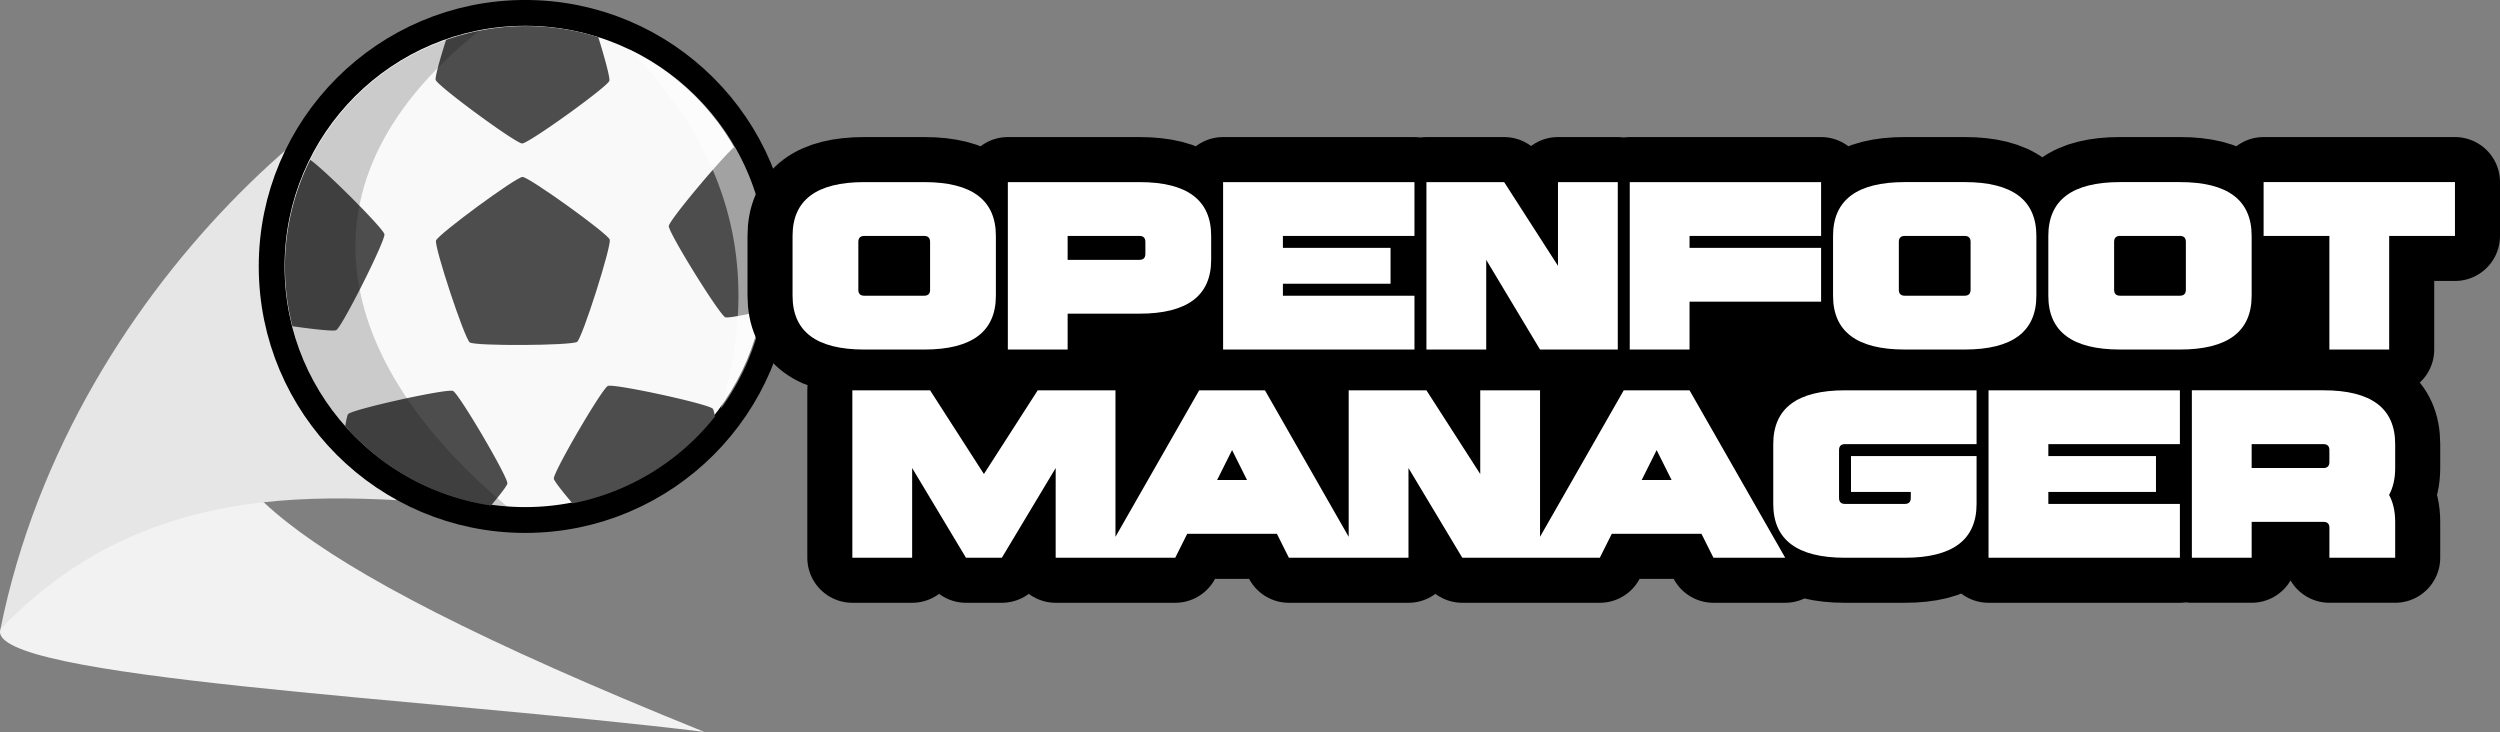
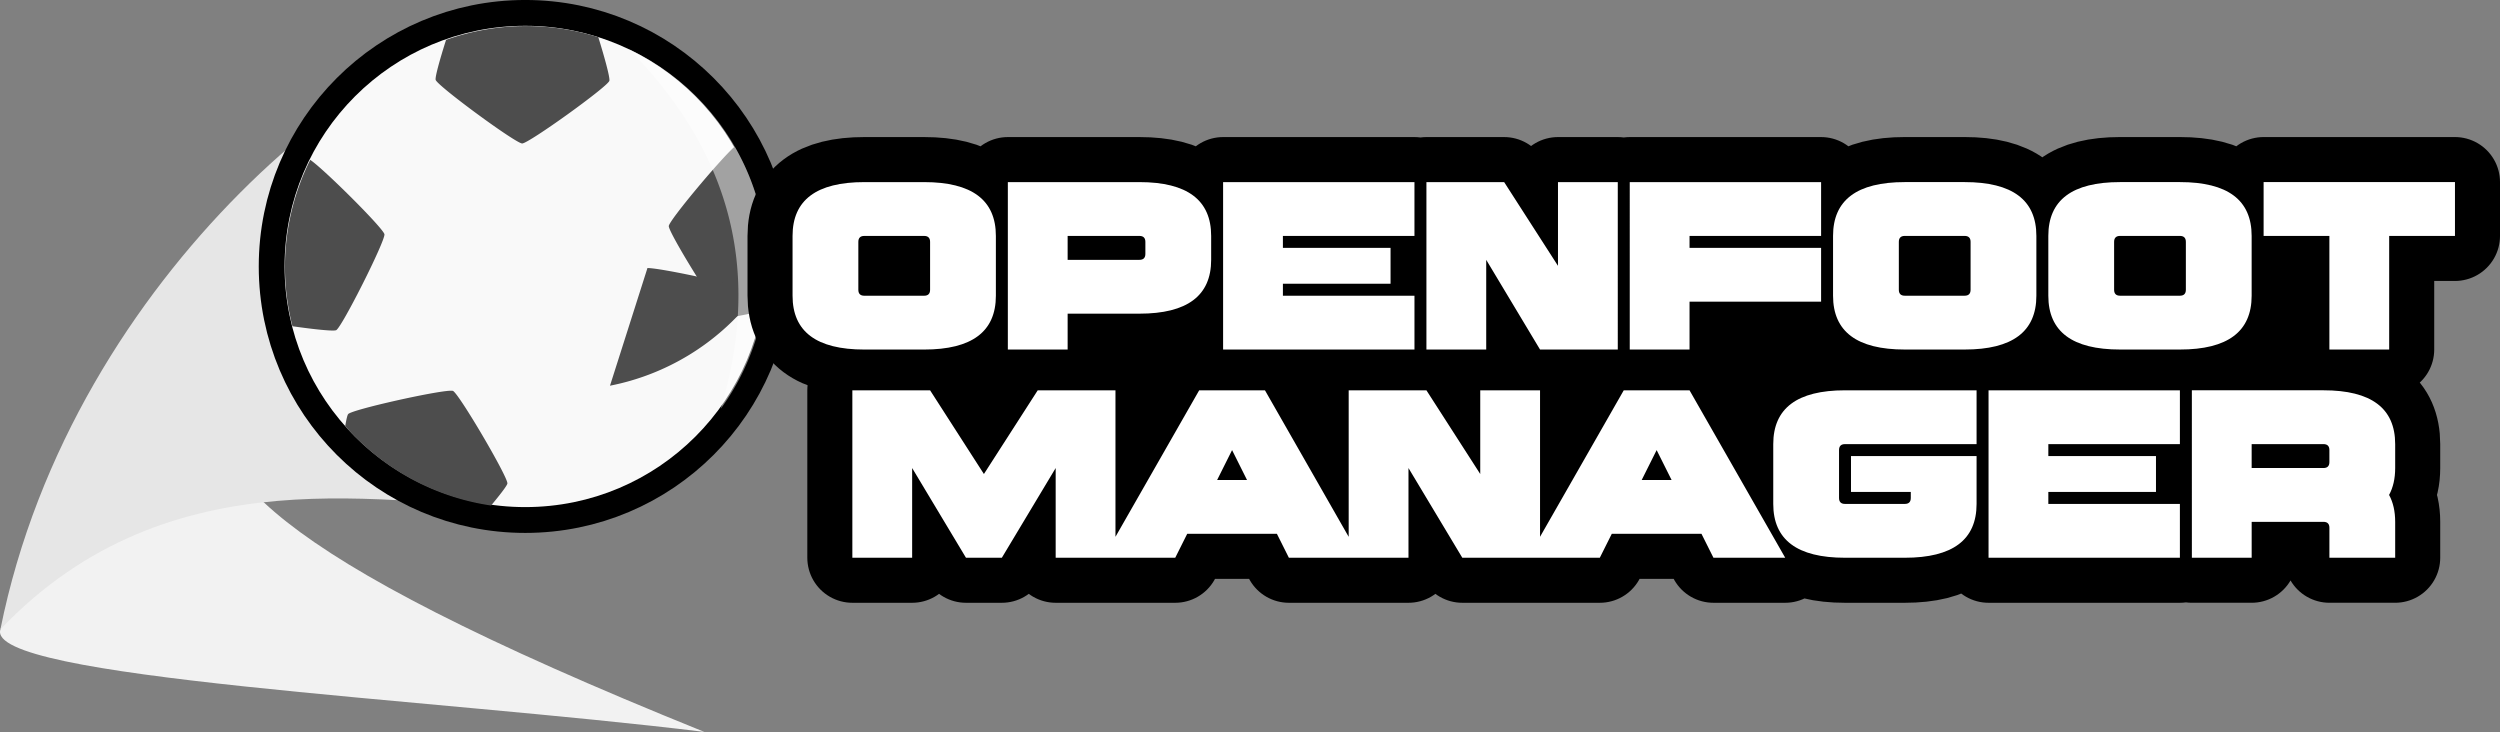
<svg xmlns="http://www.w3.org/2000/svg" xmlns:ns1="http://sodipodi.sourceforge.net/DTD/sodipodi-0.dtd" xmlns:ns2="http://www.inkscape.org/namespaces/inkscape" width="201.639mm" height="59.04mm" viewBox="0 0 201.639 59.04" version="1.1" id="svg5" ns1:docname="openfootlogo.svg" ns2:version="1.3 (0e150ed6c4, 2023-07-21)" ns2:export-filename="C:\Users\PedrenriqueGuimaraes\openfoot.png" ns2:export-xdpi="96" ns2:export-ydpi="96">
  <rect x="0" y="0" width="201.639" height="59.04" fill="#808080" stroke="none" />
  <ns1:namedview id="namedview7" pagecolor="#ffffff" bordercolor="#666666" borderopacity="1.0" ns2:pageshadow="2" ns2:pageopacity="0.0" ns2:pagecheckerboard="0" ns2:document-units="mm" showgrid="false" ns2:zoom="1.6017537" ns2:cx="333.69675" ns2:cy="187.60687" ns2:window-width="2319" ns2:window-height="1266" ns2:window-x="4659" ns2:window-y="451" ns2:window-maximized="0" ns2:current-layer="layer1" fit-margin-top="0" fit-margin-left="0" fit-margin-right="0" fit-margin-bottom="0" ns2:showpageshadow="2" ns2:deskcolor="#d1d1d1" />
  <defs id="defs2" />
  <g ns2:label="Layer 1" ns2:groupmode="layer" id="layer1" transform="translate(-33.713,-18.802)">
    <g id="g22143" transform="matrix(0.625,0,0,0.625,37.825,8.082)">
      <path id="path24371" style="fill:#f2f2f2;stroke:none;stroke-width:0.265px;stroke-linecap:butt;stroke-linejoin:miter;stroke-opacity:1" d="M -6.525,98.367 C -8.584,104.676 48.943,107.259 84.319,111.606 26.036,88.099 20.073,77.674 20.758,67.173 14.376,72.406 1.897,80.138 -6.525,98.367 Z" ns1:nodetypes="cccc" />
      <path id="circle15951" style="fill:#e6e6e6;stroke-width:0.765" d="m 92.255,51.537 c 0,17.151 -13.904,31.055 -31.055,31.055 -17.151,0 -45.673,-7.379 -67.725,15.775 C 2.808,51.978 44.05,20.483 61.2,20.483 c 17.151,-1e-6 31.055,13.904 31.055,31.055 z" ns1:nodetypes="sscss" />
      <circle style="fill:#f9f9f9;fill-opacity:1;stroke:#000000;stroke-width:6.665;stroke-miterlimit:4;stroke-dasharray:none;stroke-opacity:1" id="circle26062" cx="61.2" cy="51.537" r="31.055" />
      <circle style="fill:#f9f9f9;fill-opacity:1;stroke:none;stroke-width:5.365;stroke-miterlimit:4;stroke-dasharray:none;stroke-opacity:1" id="path15699" cx="61.2" cy="51.537" r="31.055" />
-       <path ns1:type="star" style="fill:#4d4d4d;fill-opacity:1;stroke:none;stroke-width:2.891" id="path17974" ns2:flatsided="true" ns1:sides="5" ns1:cx="317.1524" ns1:cy="245.35608" ns1:r1="44.462502" ns1:r2="35.970921" ns1:arg1="0.78539816" ns1:arg2="1.4137167" ns2:rounded="0.06" ns2:randomized="0" d="m 348.592,276.796 c -2.218,2.218 -48.831,9.6 -51.625,8.177 -2.794,-1.424 -24.22,-43.474 -23.73,-46.572 0.491,-3.098 33.862,-36.469 36.96,-36.96 3.098,-0.491 45.148,20.935 46.572,23.73 1.424,2.794 -5.959,49.408 -8.177,51.625 z" transform="matrix(0.262,0.04,-0.04,0.262,-12.362,-25.2)" ns2:transform-center-x="0.018802636" ns2:transform-center-y="-0.93951519" />
      <path id="path18136" style="fill:#4d4d4d;fill-opacity:1;stroke:none;stroke-width:2.891" ns2:transform-center-x="0.80938115" ns2:transform-center-y="-0.2584243" d="m 332.947,136.105 c -7.042,6.247 -31.882,35.869 -32.09,38.695 -0.23,3.128 24.632,43.242 27.535,44.428 1.148,0.469 9.045,-1.028 18.254,-3.131 a 117.371,117.371 0 0 0 2.033,-21.311 117.371,117.371 0 0 0 -15.732,-58.682 z" transform="scale(0.265)" />
      <path id="path18144" style="fill:#4d4d4d;fill-opacity:1;stroke:none;stroke-width:2.891" ns2:transform-center-x="0.018802636" ns2:transform-center-y="0.939514" d="m 231.309,77.416 a 117.371,117.371 0 0 0 -38.912,6.725 c -3.062,9.66 -5.457,18.258 -5.059,19.506 0.953,2.988 38.987,30.931 42.123,30.947 3.136,0.017 41.464,-27.519 42.449,-30.496 0.435,-1.316 -2.166,-10.891 -5.377,-21.266 a 117.371,117.371 0 0 0 -35.225,-5.416 z" transform="scale(0.265)" />
      <path id="path18142" style="fill:#4d4d4d;fill-opacity:1;stroke:none;stroke-width:2.891" ns2:transform-center-x="-0.52793303" ns2:transform-center-y="-0.56370104" d="m 126.242,142.57 a 117.371,117.371 0 0 0 -12.305,52.217 117.371,117.371 0 0 0 3.666,28.814 c 10.532,1.505 20.088,2.529 21.299,1.904 2.787,-1.439 23.99,-43.602 23.482,-46.697 -0.474,-2.89 -29.741,-32.006 -36.143,-36.238 z" transform="scale(0.265)" />
      <path id="path18140" style="fill:#4d4d4d;fill-opacity:1;stroke:none;stroke-width:2.891" ns2:transform-center-x="-0.74071425" ns2:transform-center-y="0.33960017" d="m 194.748,254.992 c -7.439,0.094 -48.066,9.178 -50.016,11.379 -0.409,0.462 -0.917,2.693 -1.453,5.936 a 117.371,117.371 0 0 0 71.035,38.598 c 4.47,-5.366 7.853,-9.754 7.949,-10.748 0.303,-3.121 -23.617,-43.806 -26.492,-45.059 -0.18,-0.078 -0.527,-0.112 -1.023,-0.105 z" transform="scale(0.265)" />
-       <path id="path18138" style="fill:#4d4d4d;fill-opacity:1;stroke:none;stroke-width:2.891" ns2:transform-center-x="0.72947728" ns2:transform-center-y="0.35229035" d="m 272.223,252.557 c -0.496,-0.004 -0.844,0.03 -1.023,0.109 -2.87,1.263 -26.643,42.034 -26.328,45.154 0.109,1.077 4.025,6.066 9.102,12.049 a 117.371,117.371 0 0 0 69.391,-42.295 c -0.4,-2.043 -0.774,-3.473 -1.086,-3.822 -1.958,-2.193 -42.615,-11.128 -50.055,-11.195 z" transform="scale(0.265)" />
-       <path id="path18277" style="fill:#000000;fill-opacity:0.186;stroke:none;stroke-width:1px;stroke-linecap:butt;stroke-linejoin:miter;stroke-opacity:1" d="M 208.525,79.727 C 153.581,90.599 113.975,138.778 113.938,194.787 c 0.002,61.471 47.433,112.527 108.738,117.049 C 145.006,247.356 109.954,158.451 208.525,79.727 Z" transform="scale(0.265)" ns1:nodetypes="cccc" />
+       <path id="path18138" style="fill:#4d4d4d;fill-opacity:1;stroke:none;stroke-width:2.891" ns2:transform-center-x="0.72947728" ns2:transform-center-y="0.35229035" d="m 272.223,252.557 a 117.371,117.371 0 0 0 69.391,-42.295 c -0.4,-2.043 -0.774,-3.473 -1.086,-3.822 -1.958,-2.193 -42.615,-11.128 -50.055,-11.195 z" transform="scale(0.265)" />
      <path id="path19140" style="fill:#ffffff;fill-opacity:0.478;stroke:none;stroke-width:1px;stroke-linecap:butt;stroke-linejoin:miter;stroke-opacity:1" d="M 281.473,88.68 C 336.17,144.252 344.134,203.806 326.154,263.793 A 117.371,117.371 0 0 0 348.68,194.787 117.371,117.371 0 0 0 281.473,88.68 Z" transform="scale(0.265)" />
    </g>
    <circle id="path26309" style="fill:#f9f9f9;stroke:#000000;stroke-width:0.265" cx="13.215" cy="90.19" r="0" />
    <circle id="path26311" style="fill:#000000;stroke:#000000;stroke-width:0.265" cx="13.215" cy="90.19" r="0" />
    <g id="g16571">
      <rect style="fill:#000000;fill-opacity:1;stroke:none;stroke-width:0.665;stroke-linejoin:round;stroke-miterlimit:4;stroke-dasharray:none;stroke-opacity:1" id="rect16261" width="127.439" height="26.842" x="101.34" y="33.615" />
      <g id="g16237">
        <g id="text6727" style="font-size:19.756px;line-height:0.85;font-family:'Rawhide Raw 2016';-inkscape-font-specification:'Rawhide Raw 2016, ';text-align:center;text-anchor:middle;fill:#f9f9f9;stroke:#000000;stroke-width:7.265;stroke-linejoin:round" aria-label="OPENFOOT&#10;MANAGER">
          <path d="m 108.248,37.831 h -4.823 q -0.482,0 -0.482,0.482 v 3.859 q 0,0.482 0.482,0.482 h 4.823 q 0.482,0 0.482,-0.482 v -3.859 q 0,-0.482 -0.482,-0.482 z m -4.823,-4.341 h 4.823 q 5.788,0 5.788,4.341 v 4.823 q 0,4.341 -5.788,4.341 h -4.823 q -5.788,0 -5.788,-4.341 v -4.823 q 0,-4.341 5.788,-4.341 z m 16.399,4.341 V 39.76 h 5.788 q 0.482,0 0.482,-0.482 v -0.965 q 0,-0.482 -0.482,-0.482 z m -4.823,-4.341 h 10.611 q 5.788,0 5.788,4.341 V 39.76 q 0,4.341 -5.788,4.341 h -5.788 v 2.894 h -4.823 z m 22.186,5.305 h 8.682 v 2.894 h -8.682 v 0.965 h 10.611 v 4.341 H 132.363 V 33.49 h 15.434 v 4.341 H 137.186 Z M 153.585,39.76 v 7.235 h -4.823 V 33.49 h 6.27 l 4.341,6.752 v -6.752 h 4.823 V 46.995 H 157.926 Z m 16.399,-0.965 h 10.611 v 4.341 h -10.611 v 3.859 h -4.823 V 33.49 h 15.434 v 4.341 h -10.611 z m 22.186,-0.965 h -4.823 q -0.482,0 -0.482,0.482 v 3.859 q 0,0.482 0.482,0.482 h 4.823 q 0.482,0 0.482,-0.482 v -3.859 q 0,-0.482 -0.482,-0.482 z m -4.823,-4.341 h 4.823 q 5.788,0 5.788,4.341 v 4.823 q 0,4.341 -5.788,4.341 h -4.823 q -5.788,0 -5.788,-4.341 v -4.823 q 0,-4.341 5.788,-4.341 z m 22.186,4.341 h -4.823 q -0.482,0 -0.482,0.482 v 3.859 q 0,0.482 0.482,0.482 h 4.823 q 0.482,0 0.482,-0.482 v -3.859 q 0,-0.482 -0.482,-0.482 z m -4.823,-4.341 h 4.823 q 5.788,0 5.788,4.341 v 4.823 q 0,4.341 -5.788,4.341 h -4.823 q -5.788,0 -5.788,-4.341 v -4.823 q 0,-4.341 5.788,-4.341 z m 21.704,4.341 v 9.164 h -4.823 v -9.164 h -5.305 v -4.341 h 15.434 v 4.341 z" id="path1" />
          <path d="m 107.283,56.552 v 7.235 h -4.823 V 50.282 h 6.27 l 4.341,6.752 4.341,-6.752 h 6.27 v 13.505 h -4.823 V 56.552 l -4.341,7.235 h -2.894 z m 15.434,7.235 7.717,-13.505 h 5.305 l 7.717,13.505 h -5.788 l -0.965,-1.929 h -7.235 l -0.965,1.929 z m 11.576,-6.27 -1.206,-2.412 -1.206,2.412 z m 13.022,-0.965 v 7.235 h -4.823 V 50.282 h 6.27 l 4.341,6.752 v -6.752 h 4.823 v 13.505 h -6.27 z m 9.646,7.235 7.717,-13.505 h 5.305 l 7.717,13.505 h -5.788 l -0.965,-1.929 h -7.235 l -0.965,1.929 z m 11.576,-6.27 -1.206,-2.412 -1.206,2.412 z m 13.987,-7.235 h 10.611 v 4.341 h -10.611 q -0.482,0 -0.482,0.482 v 3.859 q 0,0.482 0.482,0.482 h 4.823 q 0.482,0 0.482,-0.482 v -0.482 h -4.823 v -2.894 h 10.129 v 3.859 q 0,4.341 -5.788,4.341 h -4.823 q -5.788,0 -5.788,-4.341 v -4.823 q 0,-4.341 5.788,-4.341 z m 16.399,5.305 h 8.682 v 2.894 h -8.682 v 0.965 h 10.611 v 4.341 H 194.1 V 50.282 h 15.434 v 4.341 h -10.611 z m 16.399,-0.965 v 1.929 h 5.788 q 0.482,0 0.482,-0.482 v -0.965 q 0,-0.482 -0.482,-0.482 z m -4.823,-4.341 h 10.611 q 5.788,0 5.788,4.341 v 1.929 q 0,1.273 -0.492,2.17 0.492,0.897 0.492,2.17 v 2.894 h -5.305 v -2.412 q 0,-0.482 -0.482,-0.482 h -5.788 v 2.894 h -4.823 z" id="path2" />
        </g>
        <g id="text2179" style="font-size:19.756px;line-height:0.85;font-family:'Rawhide Raw 2016';-inkscape-font-specification:'Rawhide Raw 2016, ';text-align:center;text-anchor:middle;fill:#ffffff;stroke-width:0.265" aria-label="OPENFOOT&#10;MANAGER">
          <path d="m 108.248,37.831 h -4.823 q -0.482,0 -0.482,0.482 v 3.859 q 0,0.482 0.482,0.482 h 4.823 q 0.482,0 0.482,-0.482 v -3.859 q 0,-0.482 -0.482,-0.482 z m -4.823,-4.341 h 4.823 q 5.788,0 5.788,4.341 v 4.823 q 0,4.341 -5.788,4.341 h -4.823 q -5.788,0 -5.788,-4.341 v -4.823 q 0,-4.341 5.788,-4.341 z m 16.399,4.341 V 39.76 h 5.788 q 0.482,0 0.482,-0.482 v -0.965 q 0,-0.482 -0.482,-0.482 z m -4.823,-4.341 h 10.611 q 5.788,0 5.788,4.341 V 39.76 q 0,4.341 -5.788,4.341 h -5.788 v 2.894 h -4.823 z m 22.186,5.305 h 8.682 v 2.894 h -8.682 v 0.965 h 10.611 v 4.341 H 132.363 V 33.49 h 15.434 v 4.341 H 137.186 Z M 153.585,39.76 v 7.235 h -4.823 V 33.49 h 6.27 l 4.341,6.752 v -6.752 h 4.823 V 46.995 H 157.926 Z m 16.399,-0.965 h 10.611 v 4.341 h -10.611 v 3.859 h -4.823 V 33.49 h 15.434 v 4.341 h -10.611 z m 22.186,-0.965 h -4.823 q -0.482,0 -0.482,0.482 v 3.859 q 0,0.482 0.482,0.482 h 4.823 q 0.482,0 0.482,-0.482 v -3.859 q 0,-0.482 -0.482,-0.482 z m -4.823,-4.341 h 4.823 q 5.788,0 5.788,4.341 v 4.823 q 0,4.341 -5.788,4.341 h -4.823 q -5.788,0 -5.788,-4.341 v -4.823 q 0,-4.341 5.788,-4.341 z m 22.186,4.341 h -4.823 q -0.482,0 -0.482,0.482 v 3.859 q 0,0.482 0.482,0.482 h 4.823 q 0.482,0 0.482,-0.482 v -3.859 q 0,-0.482 -0.482,-0.482 z m -4.823,-4.341 h 4.823 q 5.788,0 5.788,4.341 v 4.823 q 0,4.341 -5.788,4.341 h -4.823 q -5.788,0 -5.788,-4.341 v -4.823 q 0,-4.341 5.788,-4.341 z m 21.704,4.341 v 9.164 h -4.823 v -9.164 h -5.305 v -4.341 h 15.434 v 4.341 z" id="path3" />
          <path d="m 107.283,56.552 v 7.235 h -4.823 V 50.282 h 6.27 l 4.341,6.752 4.341,-6.752 h 6.27 v 13.505 h -4.823 V 56.552 l -4.341,7.235 h -2.894 z m 15.434,7.235 7.717,-13.505 h 5.305 l 7.717,13.505 h -5.788 l -0.965,-1.929 h -7.235 l -0.965,1.929 z m 11.576,-6.27 -1.206,-2.412 -1.206,2.412 z m 13.022,-0.965 v 7.235 h -4.823 V 50.282 h 6.27 l 4.341,6.752 v -6.752 h 4.823 v 13.505 h -6.27 z m 9.646,7.235 7.717,-13.505 h 5.305 l 7.717,13.505 h -5.788 l -0.965,-1.929 h -7.235 l -0.965,1.929 z m 11.576,-6.27 -1.206,-2.412 -1.206,2.412 z m 13.987,-7.235 h 10.611 v 4.341 h -10.611 q -0.482,0 -0.482,0.482 v 3.859 q 0,0.482 0.482,0.482 h 4.823 q 0.482,0 0.482,-0.482 v -0.482 h -4.823 v -2.894 h 10.129 v 3.859 q 0,4.341 -5.788,4.341 h -4.823 q -5.788,0 -5.788,-4.341 v -4.823 q 0,-4.341 5.788,-4.341 z m 16.399,5.305 h 8.682 v 2.894 h -8.682 v 0.965 h 10.611 v 4.341 H 194.1 V 50.282 h 15.434 v 4.341 h -10.611 z m 16.399,-0.965 v 1.929 h 5.788 q 0.482,0 0.482,-0.482 v -0.965 q 0,-0.482 -0.482,-0.482 z m -4.823,-4.341 h 10.611 q 5.788,0 5.788,4.341 v 1.929 q 0,1.273 -0.492,2.17 0.492,0.897 0.492,2.17 v 2.894 h -5.305 v -2.412 q 0,-0.482 -0.482,-0.482 h -5.788 v 2.894 h -4.823 z" id="path4" />
        </g>
      </g>
    </g>
  </g>
</svg>